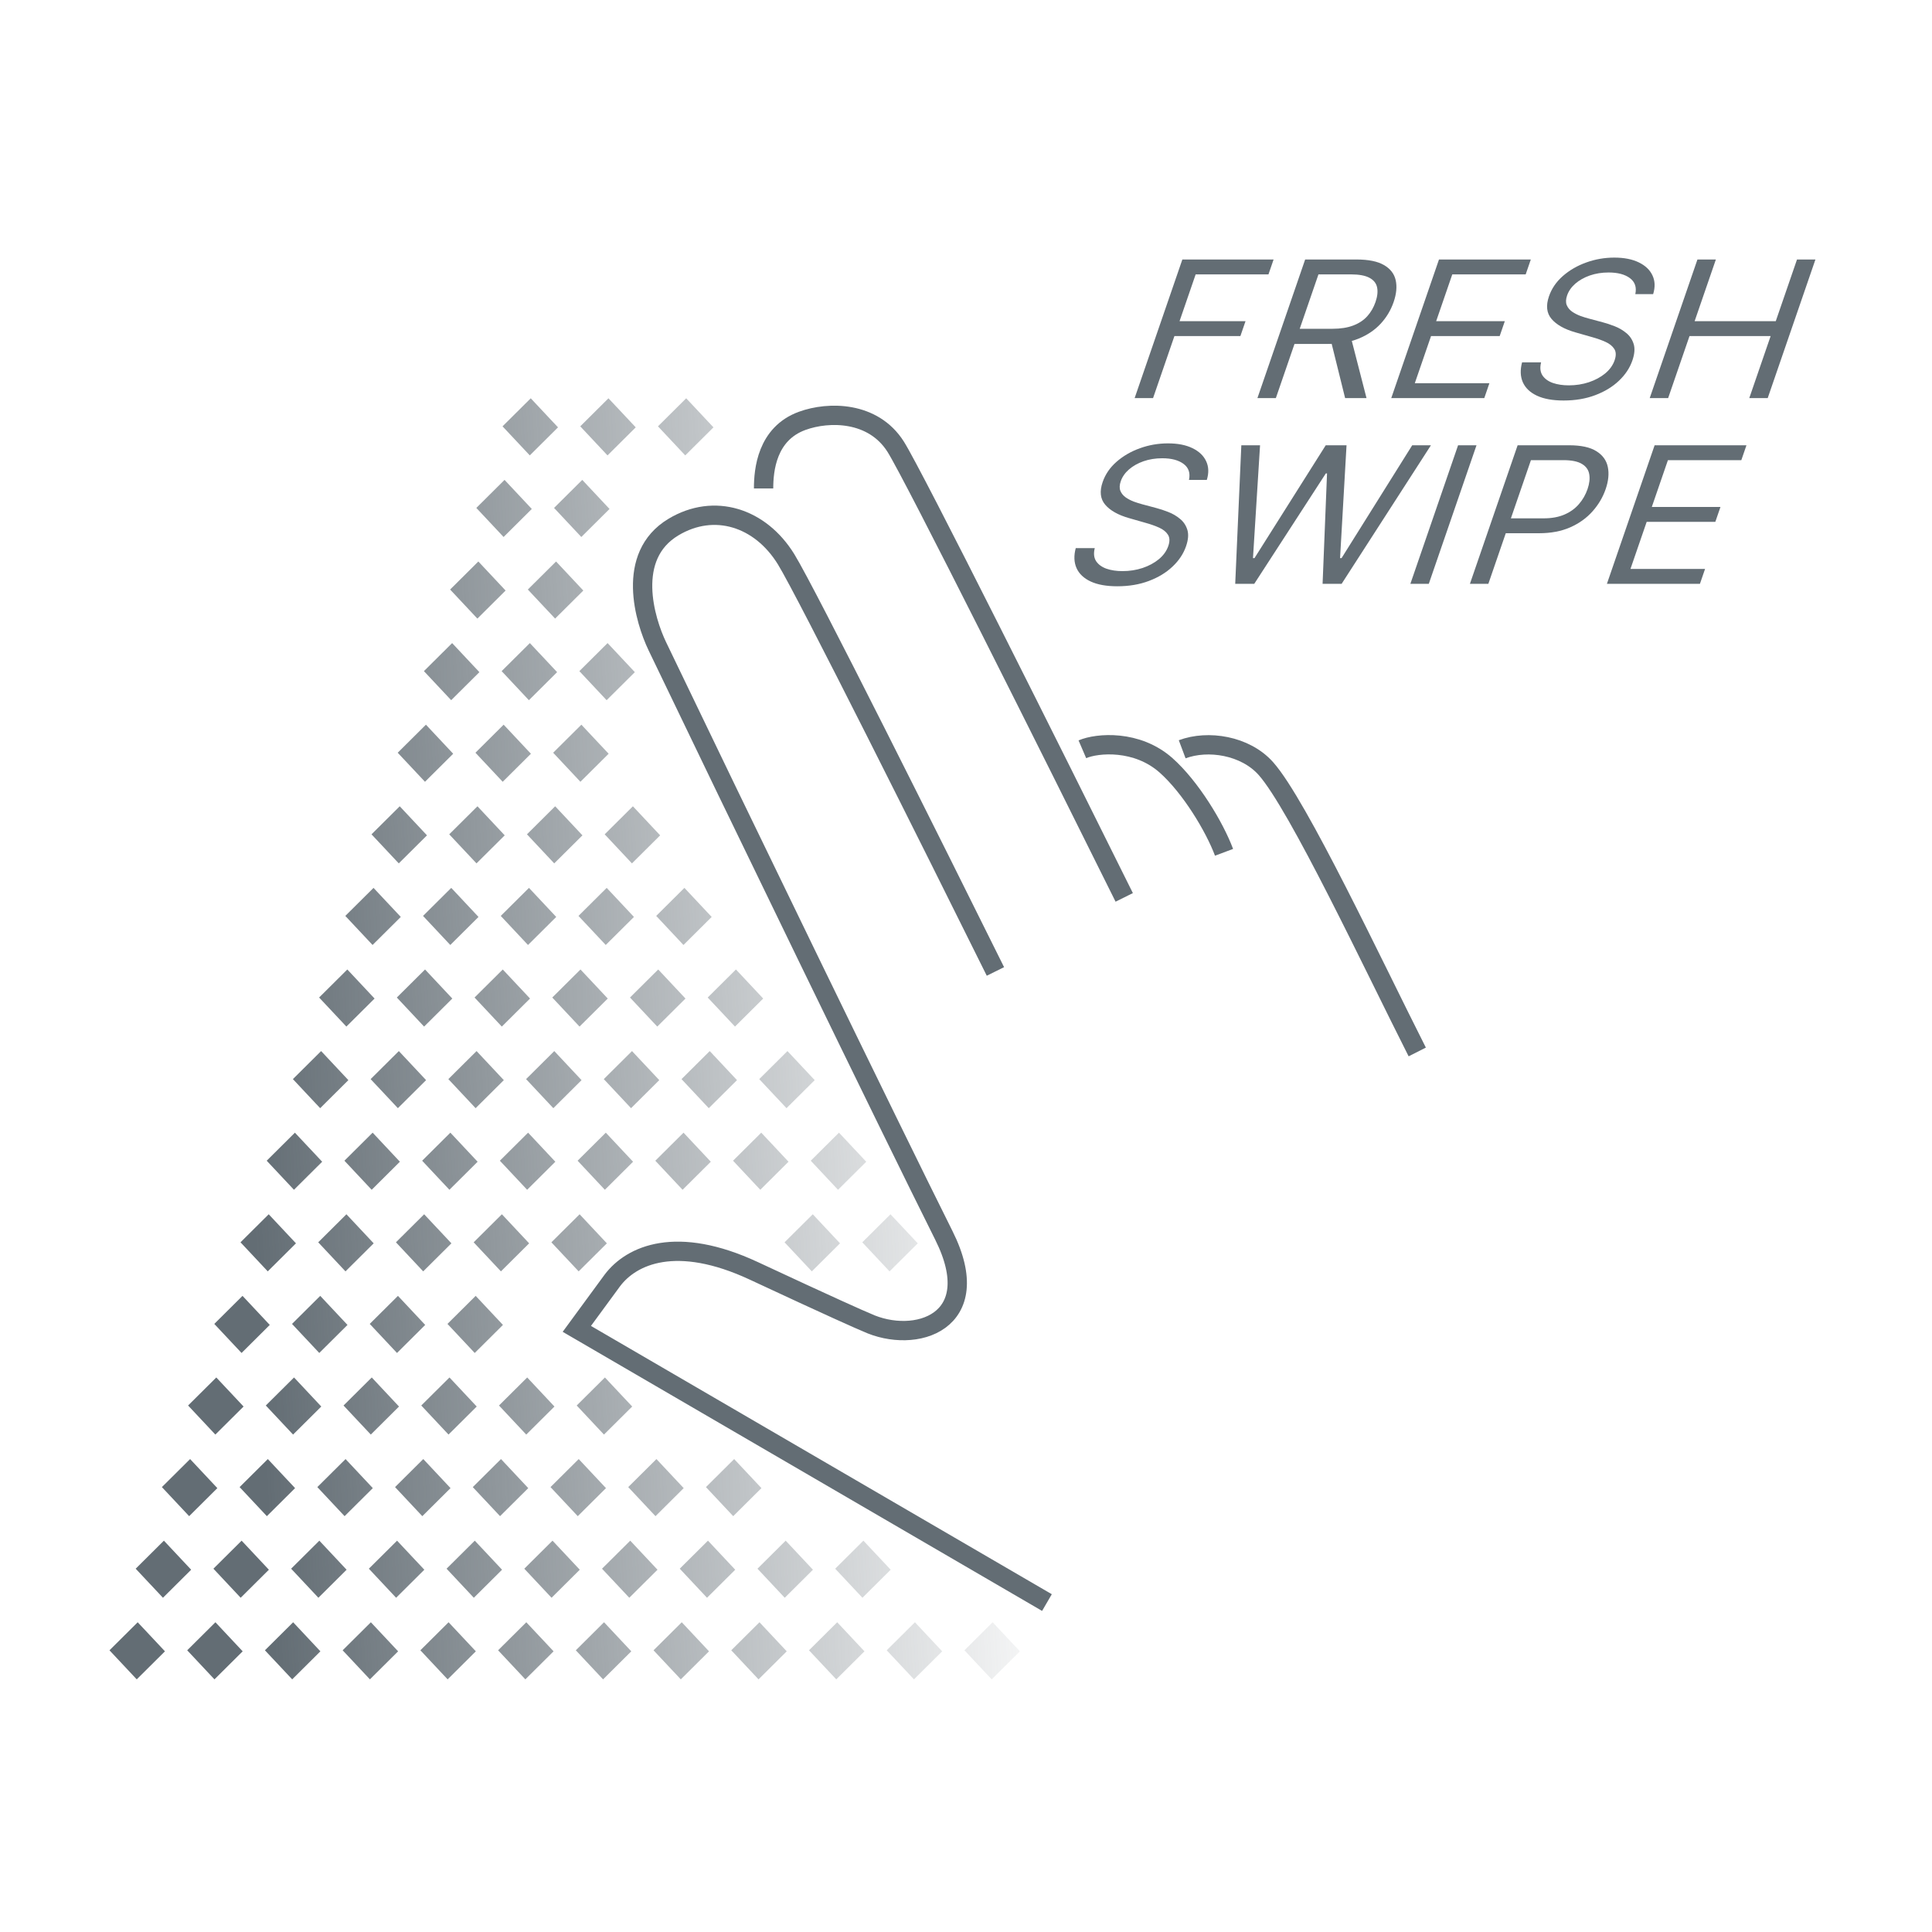
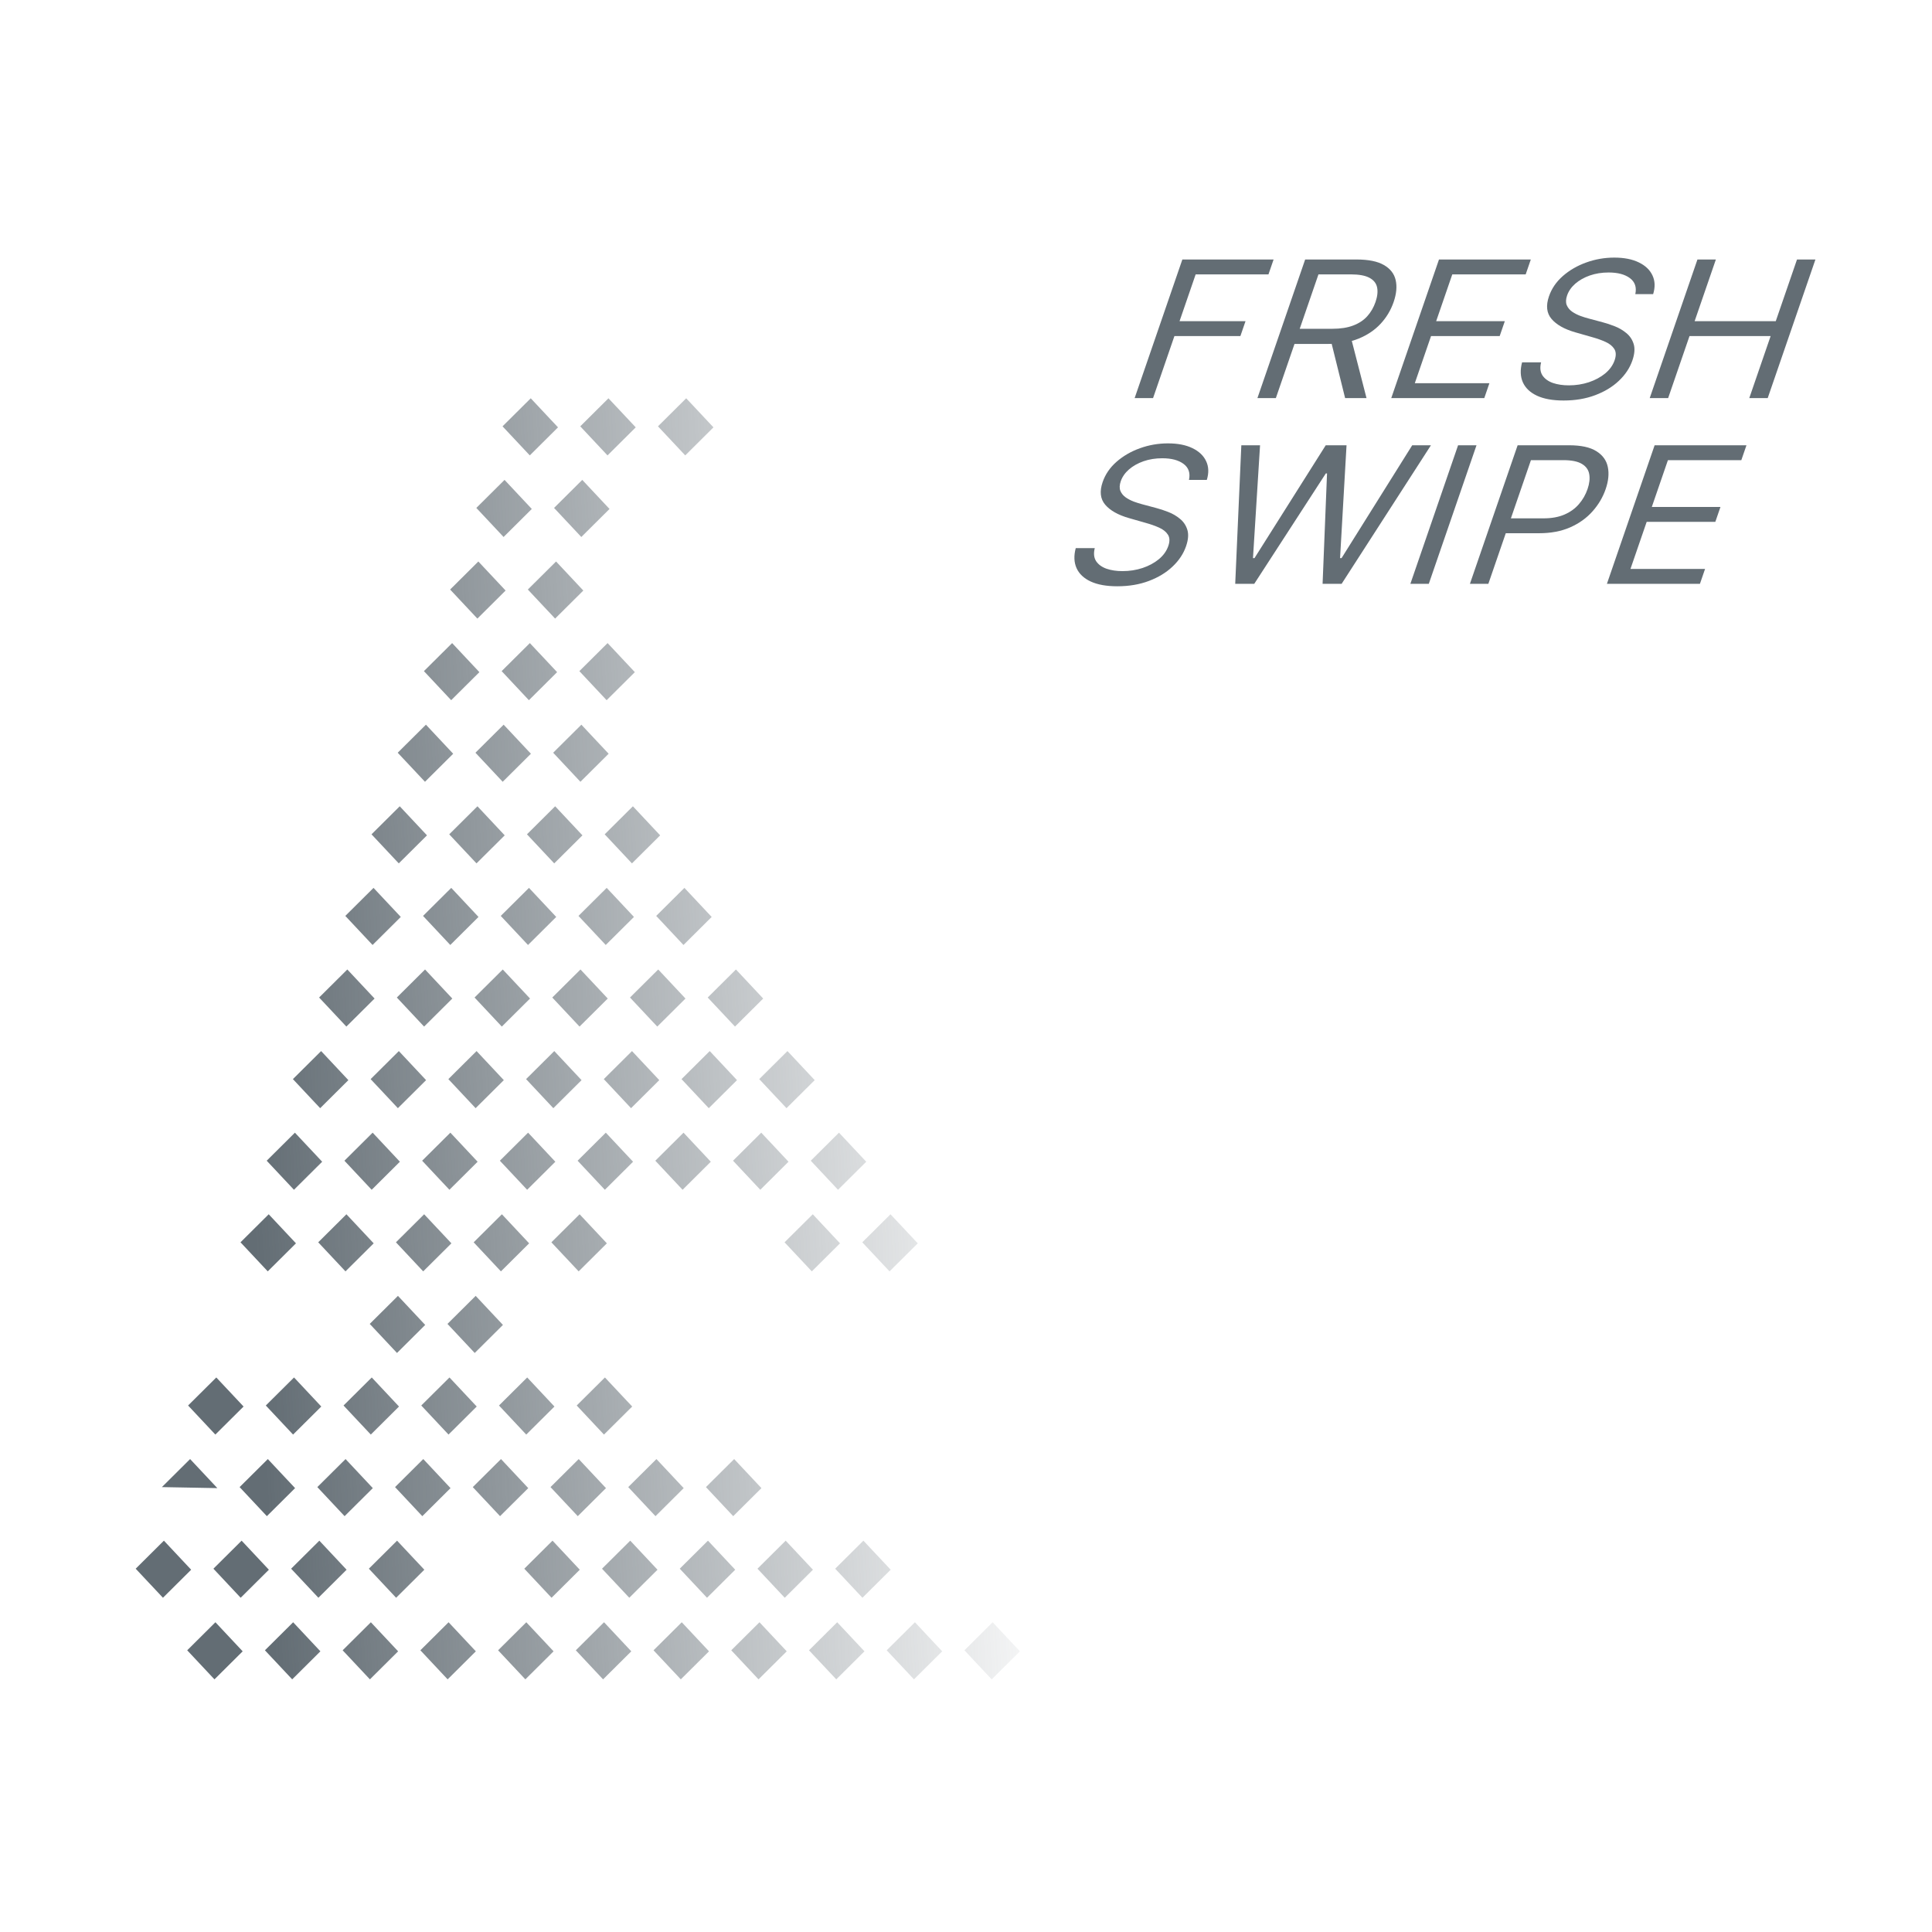
<svg xmlns="http://www.w3.org/2000/svg" width="300" height="300" viewBox="0 0 300 300" fill="none">
  <rect width="300" height="300" fill="white" />
-   <path d="M21.381 251.903L25.614 256.416L21.233 260.77L17 256.257L21.381 251.903Z" fill="url(#paint0_linear_1830_965)" />
  <path d="M33.45 251.903L37.683 256.416L33.302 260.77L29.069 256.257L33.45 251.903Z" fill="url(#paint1_linear_1830_965)" />
  <path d="M45.519 251.903L49.752 256.416L45.371 260.77L41.138 256.257L45.519 251.903Z" fill="url(#paint2_linear_1830_965)" />
  <path d="M57.588 251.903L61.821 256.416L57.44 260.77L53.206 256.257L57.588 251.903Z" fill="url(#paint3_linear_1830_965)" />
  <path d="M69.656 251.903L73.89 256.416L69.509 260.77L65.275 256.257L69.656 251.903Z" fill="url(#paint4_linear_1830_965)" />
  <path d="M81.725 251.903L85.959 256.416L81.577 260.77L77.344 256.257L81.725 251.903Z" fill="url(#paint5_linear_1830_965)" />
  <path d="M93.794 251.903L98.027 256.416L93.646 260.77L89.413 256.257L93.794 251.903Z" fill="url(#paint6_linear_1830_965)" />
  <path d="M105.863 251.903L110.096 256.416L105.715 260.77L101.482 256.257L105.863 251.903Z" fill="url(#paint7_linear_1830_965)" />
  <path d="M117.932 251.903L122.165 256.416L117.784 260.77L113.551 256.257L117.932 251.903Z" fill="url(#paint8_linear_1830_965)" />
  <path d="M130.001 251.903L134.234 256.416L129.853 260.77L125.62 256.257L130.001 251.903Z" fill="url(#paint9_linear_1830_965)" />
  <path d="M142.07 251.903L146.303 256.416L141.922 260.77L137.688 256.257L142.07 251.903Z" fill="url(#paint10_linear_1830_965)" />
  <path d="M154.138 251.903L158.372 256.416L153.991 260.77L149.757 256.257L154.138 251.903Z" fill="url(#paint11_linear_1830_965)" />
  <path d="M25.45 239.233L29.683 243.746L25.302 248.1L21.069 243.587L25.45 239.233Z" fill="url(#paint12_linear_1830_965)" />
  <path d="M37.519 239.233L41.752 243.746L37.371 248.1L33.138 243.587L37.519 239.233Z" fill="url(#paint13_linear_1830_965)" />
  <path d="M49.588 239.233L53.821 243.746L49.44 248.1L45.206 243.587L49.588 239.233Z" fill="url(#paint14_linear_1830_965)" />
  <path d="M61.657 239.233L65.89 243.746L61.509 248.1L57.275 243.587L61.657 239.233Z" fill="url(#paint15_linear_1830_965)" />
-   <path d="M73.725 239.233L77.959 243.746L73.577 248.1L69.344 243.587L73.725 239.233Z" fill="url(#paint16_linear_1830_965)" />
  <path d="M85.794 239.233L90.027 243.746L85.646 248.1L81.413 243.587L85.794 239.233Z" fill="url(#paint17_linear_1830_965)" />
  <path d="M97.863 239.233L102.096 243.746L97.715 248.1L93.482 243.587L97.863 239.233Z" fill="url(#paint18_linear_1830_965)" />
  <path d="M109.932 239.233L114.165 243.746L109.784 248.1L105.551 243.587L109.932 239.233Z" fill="url(#paint19_linear_1830_965)" />
  <path d="M122.001 239.233L126.234 243.746L121.853 248.1L117.62 243.587L122.001 239.233Z" fill="url(#paint20_linear_1830_965)" />
  <path d="M134.07 239.233L138.303 243.746L133.922 248.1L129.688 243.587L134.07 239.233Z" fill="url(#paint21_linear_1830_965)" />
-   <path d="M29.519 226.562L33.752 231.075L29.371 235.429L25.138 230.916L29.519 226.562Z" fill="url(#paint22_linear_1830_965)" />
+   <path d="M29.519 226.562L33.752 231.075L25.138 230.916L29.519 226.562Z" fill="url(#paint22_linear_1830_965)" />
  <path d="M41.588 226.562L45.821 231.075L41.44 235.429L37.206 230.916L41.588 226.562Z" fill="url(#paint23_linear_1830_965)" />
  <path d="M53.657 226.562L57.89 231.075L53.509 235.429L49.275 230.916L53.657 226.562Z" fill="url(#paint24_linear_1830_965)" />
  <path d="M65.725 226.562L69.959 231.075L65.577 235.429L61.344 230.916L65.725 226.562Z" fill="url(#paint25_linear_1830_965)" />
  <path d="M77.794 226.562L82.027 231.075L77.646 235.429L73.413 230.916L77.794 226.562Z" fill="url(#paint26_linear_1830_965)" />
  <path d="M89.863 226.562L94.096 231.075L89.715 235.429L85.482 230.916L89.863 226.562Z" fill="url(#paint27_linear_1830_965)" />
  <path d="M101.932 226.562L106.165 231.075L101.784 235.429L97.551 230.916L101.932 226.562Z" fill="url(#paint28_linear_1830_965)" />
  <path d="M114.001 226.562L118.234 231.075L113.853 235.429L109.62 230.916L114.001 226.562Z" fill="url(#paint29_linear_1830_965)" />
  <path d="M33.588 213.892L37.821 218.405L33.44 222.759L29.206 218.246L33.588 213.892Z" fill="url(#paint30_linear_1830_965)" />
  <path d="M45.657 213.892L49.89 218.405L45.509 222.759L41.275 218.246L45.657 213.892Z" fill="url(#paint31_linear_1830_965)" />
  <path d="M57.725 213.892L61.959 218.405L57.577 222.759L53.344 218.246L57.725 213.892Z" fill="url(#paint32_linear_1830_965)" />
  <path d="M69.794 213.892L74.027 218.405L69.646 222.759L65.413 218.246L69.794 213.892Z" fill="url(#paint33_linear_1830_965)" />
  <path d="M81.863 213.892L86.096 218.405L81.715 222.759L77.482 218.246L81.863 213.892Z" fill="url(#paint34_linear_1830_965)" />
  <path d="M93.932 213.892L98.165 218.405L93.784 222.759L89.551 218.246L93.932 213.892Z" fill="url(#paint35_linear_1830_965)" />
-   <path d="M37.657 201.221L41.89 205.734L37.509 210.089L33.275 205.576L37.657 201.221Z" fill="url(#paint36_linear_1830_965)" />
-   <path d="M49.725 201.221L53.959 205.734L49.577 210.089L45.344 205.576L49.725 201.221Z" fill="url(#paint37_linear_1830_965)" />
  <path d="M61.794 201.221L66.027 205.734L61.646 210.089L57.413 205.576L61.794 201.221Z" fill="url(#paint38_linear_1830_965)" />
  <path d="M73.863 201.221L78.096 205.734L73.715 210.089L69.482 205.576L73.863 201.221Z" fill="url(#paint39_linear_1830_965)" />
  <path d="M41.725 188.551L45.959 193.064L41.577 197.418L37.344 192.905L41.725 188.551Z" fill="url(#paint40_linear_1830_965)" />
  <path d="M53.794 188.551L58.027 193.064L53.646 197.418L49.413 192.905L53.794 188.551Z" fill="url(#paint41_linear_1830_965)" />
  <path d="M65.863 188.551L70.096 193.064L65.715 197.418L61.482 192.905L65.863 188.551Z" fill="url(#paint42_linear_1830_965)" />
  <path d="M77.932 188.551L82.165 193.064L77.784 197.418L73.551 192.905L77.932 188.551Z" fill="url(#paint43_linear_1830_965)" />
  <path d="M90.001 188.551L94.234 193.064L89.853 197.418L85.62 192.905L90.001 188.551Z" fill="url(#paint44_linear_1830_965)" />
  <path d="M126.207 188.551L130.44 193.064L126.059 197.418L121.826 192.905L126.207 188.551Z" fill="url(#paint45_linear_1830_965)" />
  <path d="M138.276 188.551L142.509 193.064L138.128 197.418L133.895 192.905L138.276 188.551Z" fill="url(#paint46_linear_1830_965)" />
  <path d="M45.794 175.88L50.027 180.393L45.646 184.748L41.413 180.235L45.794 175.88Z" fill="url(#paint47_linear_1830_965)" />
  <path d="M57.863 175.88L62.096 180.393L57.715 184.748L53.482 180.235L57.863 175.88Z" fill="url(#paint48_linear_1830_965)" />
  <path d="M69.932 175.88L74.165 180.393L69.784 184.748L65.551 180.235L69.932 175.88Z" fill="url(#paint49_linear_1830_965)" />
  <path d="M82.001 175.88L86.234 180.393L81.853 184.748L77.62 180.235L82.001 175.88Z" fill="url(#paint50_linear_1830_965)" />
  <path d="M94.07 175.88L98.303 180.393L93.922 184.748L89.689 180.235L94.07 175.88Z" fill="url(#paint51_linear_1830_965)" />
  <path d="M106.138 175.88L110.372 180.393L105.991 184.748L101.757 180.235L106.138 175.88Z" fill="url(#paint52_linear_1830_965)" />
  <path d="M118.207 175.88L122.44 180.393L118.059 184.748L113.826 180.235L118.207 175.88Z" fill="url(#paint53_linear_1830_965)" />
  <path d="M130.276 175.88L134.509 180.393L130.128 184.748L125.895 180.235L130.276 175.88Z" fill="url(#paint54_linear_1830_965)" />
  <path d="M49.863 163.21L54.096 167.723L49.715 172.077L45.482 167.564L49.863 163.21Z" fill="url(#paint55_linear_1830_965)" />
  <path d="M61.932 163.21L66.165 167.723L61.784 172.077L57.551 167.564L61.932 163.21Z" fill="url(#paint56_linear_1830_965)" />
  <path d="M74.001 163.21L78.234 167.723L73.853 172.077L69.62 167.564L74.001 163.21Z" fill="url(#paint57_linear_1830_965)" />
  <path d="M86.07 163.21L90.303 167.723L85.922 172.077L81.689 167.564L86.07 163.21Z" fill="url(#paint58_linear_1830_965)" />
  <path d="M98.138 163.21L102.372 167.723L97.99 172.077L93.757 167.564L98.138 163.21Z" fill="url(#paint59_linear_1830_965)" />
  <path d="M110.207 163.21L114.44 167.723L110.059 172.077L105.826 167.564L110.207 163.21Z" fill="url(#paint60_linear_1830_965)" />
  <path d="M122.276 163.21L126.509 167.723L122.128 172.077L117.895 167.564L122.276 163.21Z" fill="url(#paint61_linear_1830_965)" />
  <path d="M53.932 150.54L58.165 155.053L53.784 159.407L49.551 154.894L53.932 150.54Z" fill="url(#paint62_linear_1830_965)" />
  <path d="M66.001 150.54L70.234 155.053L65.853 159.407L61.62 154.894L66.001 150.54Z" fill="url(#paint63_linear_1830_965)" />
  <path d="M78.07 150.54L82.303 155.053L77.922 159.407L73.689 154.894L78.07 150.54Z" fill="url(#paint64_linear_1830_965)" />
  <path d="M90.138 150.54L94.372 155.053L89.99 159.407L85.757 154.894L90.138 150.54Z" fill="url(#paint65_linear_1830_965)" />
  <path d="M102.207 150.54L106.44 155.053L102.059 159.407L97.826 154.894L102.207 150.54Z" fill="url(#paint66_linear_1830_965)" />
  <path d="M114.276 150.54L118.509 155.053L114.128 159.407L109.895 154.894L114.276 150.54Z" fill="url(#paint67_linear_1830_965)" />
  <path d="M58.001 137.869L62.234 142.382L57.853 146.736L53.62 142.223L58.001 137.869Z" fill="url(#paint68_linear_1830_965)" />
  <path d="M70.07 137.869L74.303 142.382L69.922 146.736L65.689 142.223L70.07 137.869Z" fill="url(#paint69_linear_1830_965)" />
  <path d="M82.138 137.869L86.372 142.382L81.99 146.736L77.757 142.223L82.138 137.869Z" fill="url(#paint70_linear_1830_965)" />
  <path d="M94.207 137.869L98.441 142.382L94.059 146.736L89.826 142.223L94.207 137.869Z" fill="url(#paint71_linear_1830_965)" />
  <path d="M106.276 137.869L110.509 142.382L106.128 146.736L101.895 142.223L106.276 137.869Z" fill="url(#paint72_linear_1830_965)" />
  <path d="M62.07 125.199L66.303 129.712L61.922 134.066L57.688 129.553L62.07 125.199Z" fill="url(#paint73_linear_1830_965)" />
  <path d="M74.138 125.199L78.372 129.712L73.99 134.066L69.757 129.553L74.138 125.199Z" fill="url(#paint74_linear_1830_965)" />
  <path d="M86.207 125.199L90.441 129.712L86.059 134.066L81.826 129.553L86.207 125.199Z" fill="url(#paint75_linear_1830_965)" />
  <path d="M98.276 125.199L102.509 129.712L98.128 134.066L93.895 129.553L98.276 125.199Z" fill="url(#paint76_linear_1830_965)" />
  <path d="M66.138 112.528L70.372 117.041L65.99 121.395L61.757 116.883L66.138 112.528Z" fill="url(#paint77_linear_1830_965)" />
  <path d="M78.207 112.528L82.441 117.041L78.059 121.395L73.826 116.883L78.207 112.528Z" fill="url(#paint78_linear_1830_965)" />
  <path d="M90.276 112.528L94.509 117.041L90.128 121.395L85.895 116.883L90.276 112.528Z" fill="url(#paint79_linear_1830_965)" />
  <path d="M70.207 99.858L74.441 104.371L70.059 108.725L65.826 104.212L70.207 99.858Z" fill="url(#paint80_linear_1830_965)" />
  <path d="M82.276 99.858L86.509 104.371L82.128 108.725L77.895 104.212L82.276 99.858Z" fill="url(#paint81_linear_1830_965)" />
  <path d="M94.345 99.858L98.578 104.371L94.197 108.725L89.964 104.212L94.345 99.858Z" fill="url(#paint82_linear_1830_965)" />
  <path d="M74.276 87.187L78.509 91.7L74.128 96.055L69.895 91.542L74.276 87.187Z" fill="url(#paint83_linear_1830_965)" />
  <path d="M86.345 87.187L90.578 91.7L86.197 96.055L81.964 91.542L86.345 87.187Z" fill="url(#paint84_linear_1830_965)" />
  <path d="M78.345 74.517L82.578 79.03L78.197 83.384L73.964 78.871L78.345 74.517Z" fill="url(#paint85_linear_1830_965)" />
  <path d="M90.414 74.517L94.647 79.03L90.266 83.384L86.033 78.871L90.414 74.517Z" fill="url(#paint86_linear_1830_965)" />
  <path d="M82.414 61.847L86.647 66.359L82.266 70.714L78.033 66.201L82.414 61.847Z" fill="url(#paint87_linear_1830_965)" />
  <path d="M94.483 61.847L98.716 66.359L94.335 70.714L90.102 66.201L94.483 61.847Z" fill="url(#paint88_linear_1830_965)" />
  <path d="M106.552 61.847L110.785 66.359L106.404 70.714L102.17 66.201L106.552 61.847Z" fill="url(#paint89_linear_1830_965)" />
-   <path d="M162.569 248.846L89.569 206.346L95.069 198.847C98.069 194.847 105.069 191.746 117.069 197.346C129.069 202.946 133.736 205.013 134.569 205.346C142.069 208.846 153.319 205.347 146.569 191.847C138.169 175.047 113.902 125.013 102.069 100.346C100.15 96.347 97.069 86.347 104.569 81.847C110.899 78.048 118.069 80.347 122.069 86.847C125.269 92.046 145.069 131.68 154.569 150.846M118.569 75.847C118.569 73.013 119.069 67.347 124.569 65.347C128.694 63.847 135.569 63.846 139.069 69.347C141.869 73.746 163.902 117.847 174.569 139.347M168.069 116.347C170.402 115.347 176.569 114.847 181.069 118.847C184.874 122.229 188.569 128.347 190.069 132.347M183.569 116.347C187.569 114.847 193.369 115.747 196.569 119.347C201.569 124.972 213.236 149.847 220.069 163.347" stroke="#636D74" stroke-width="3" />
  <path d="M249.52 90.659L256.929 69.141H271.189L270.393 71.452H258.994L256.491 78.723H267.151L266.355 81.034H255.695L253.177 88.347H264.76L263.964 90.659H249.52Z" fill="#636D74" />
  <path d="M228.248 90.659L235.657 69.141H243.641C245.495 69.141 246.905 69.445 247.872 70.055C248.849 70.657 249.445 71.473 249.659 72.503C249.874 73.532 249.763 74.681 249.326 75.949C248.89 77.217 248.208 78.369 247.282 79.406C246.364 80.442 245.21 81.269 243.821 81.885C242.435 82.495 240.822 82.799 238.984 82.799H233.262L234.058 80.488H239.688C240.957 80.488 242.045 80.288 242.951 79.889C243.858 79.49 244.601 78.951 245.181 78.271C245.771 77.585 246.215 76.811 246.511 75.949C246.808 75.088 246.896 74.317 246.777 73.638C246.664 72.958 246.286 72.426 245.642 72.04C245 71.648 244.037 71.452 242.753 71.452H237.723L231.109 90.659H228.248Z" fill="#636D74" />
  <path d="M229.271 69.141L221.862 90.659H219.001L226.41 69.141H229.271Z" fill="#636D74" />
  <path d="M191.804 90.659L192.753 69.141H195.66L194.563 86.666H194.794L205.859 69.141H209.089L208.085 86.666H208.315L219.288 69.141H222.195L208.325 90.659H205.371L206.061 73.511H205.876L194.758 90.659H191.804Z" fill="#636D74" />
  <path d="M184.624 74.52C184.852 73.456 184.575 72.629 183.793 72.041C183.011 71.452 181.905 71.158 180.475 71.158C179.429 71.158 178.46 71.312 177.57 71.62C176.687 71.929 175.933 72.352 175.309 72.892C174.693 73.431 174.266 74.044 174.03 74.73C173.832 75.305 173.812 75.799 173.97 76.212C174.137 76.618 174.413 76.958 174.795 77.231C175.181 77.497 175.605 77.718 176.067 77.893C176.532 78.061 176.966 78.198 177.368 78.303L179.565 78.891C180.13 79.038 180.745 79.241 181.409 79.501C182.081 79.76 182.686 80.113 183.224 80.562C183.772 81.003 184.154 81.57 184.369 82.264C184.584 82.957 184.518 83.808 184.17 84.817C183.77 85.98 183.074 87.03 182.081 87.969C181.097 88.908 179.871 89.654 178.403 90.207C176.944 90.76 175.306 91.037 173.491 91.037C171.799 91.037 170.42 90.788 169.353 90.291C168.293 89.794 167.563 89.1 167.162 88.211C166.768 87.321 166.728 86.288 167.041 85.111H169.994C169.791 85.924 169.86 86.596 170.199 87.129C170.549 87.654 171.083 88.046 171.801 88.305C172.53 88.557 173.363 88.683 174.302 88.683C175.394 88.683 176.43 88.522 177.41 88.2C178.392 87.871 179.238 87.416 179.945 86.834C180.656 86.246 181.146 85.559 181.416 84.775C181.662 84.061 181.643 83.479 181.359 83.031C181.075 82.582 180.623 82.218 180.005 81.938C179.386 81.658 178.697 81.413 177.939 81.203L175.292 80.446C173.613 79.963 172.389 79.273 171.621 78.376C170.853 77.48 170.718 76.306 171.218 74.856C171.632 73.652 172.352 72.601 173.376 71.704C174.41 70.801 175.62 70.1 177.007 69.603C178.403 69.099 179.855 68.847 181.363 68.847C182.886 68.847 184.154 69.095 185.167 69.593C186.182 70.083 186.889 70.755 187.287 71.61C187.693 72.464 187.728 73.434 187.393 74.52H184.624Z" fill="#636D74" />
  <path d="M256.169 61.812L263.578 40.294H266.44L263.14 49.876H275.738L279.038 40.294H281.899L274.49 61.812H271.629L274.942 52.188H262.344L259.03 61.812H256.169Z" fill="#636D74" />
  <path d="M253.93 45.674C254.158 44.609 253.881 43.782 253.099 43.194C252.317 42.606 251.211 42.312 249.781 42.312C248.735 42.312 247.766 42.466 246.876 42.774C245.993 43.082 245.239 43.506 244.615 44.045C243.999 44.584 243.572 45.197 243.336 45.884C243.138 46.458 243.118 46.952 243.276 47.365C243.444 47.772 243.719 48.111 244.102 48.385C244.487 48.651 244.911 48.871 245.374 49.046C245.839 49.215 246.272 49.351 246.675 49.456L248.872 50.045C249.436 50.192 250.051 50.395 250.715 50.654C251.388 50.913 251.993 51.267 252.53 51.715C253.078 52.156 253.46 52.724 253.675 53.417C253.89 54.111 253.824 54.962 253.476 55.97C253.076 57.133 252.38 58.184 251.387 59.123C250.403 60.061 249.177 60.807 247.709 61.36C246.25 61.914 244.613 62.191 242.797 62.191C241.105 62.191 239.726 61.942 238.659 61.444C237.599 60.947 236.869 60.254 236.468 59.364C236.074 58.474 236.034 57.441 236.347 56.265H239.3C239.097 57.077 239.166 57.75 239.505 58.282C239.855 58.807 240.389 59.2 241.108 59.459C241.836 59.711 242.669 59.837 243.608 59.837C244.7 59.837 245.736 59.676 246.716 59.354C247.699 59.024 248.544 58.569 249.252 57.988C249.962 57.399 250.452 56.713 250.722 55.928C250.968 55.214 250.949 54.633 250.665 54.184C250.381 53.736 249.93 53.372 249.311 53.092C248.692 52.811 248.003 52.566 247.245 52.356L244.598 51.6C242.919 51.116 241.695 50.426 240.927 49.53C240.159 48.633 240.024 47.46 240.524 46.01C240.939 44.805 241.658 43.754 242.682 42.858C243.716 41.954 244.926 41.254 246.313 40.757C247.709 40.252 249.161 40 250.669 40C252.192 40 253.46 40.249 254.473 40.746C255.489 41.236 256.195 41.909 256.593 42.763C256.999 43.618 257.034 44.588 256.699 45.674H253.93Z" fill="#636D74" />
  <path d="M216.035 61.812L223.445 40.294H237.704L236.908 42.606H225.51L223.006 49.876H233.666L232.87 52.188H222.21L219.692 59.501H231.275L230.48 61.812H216.035Z" fill="#636D74" />
  <path d="M195.254 61.812L202.664 40.294H210.647C212.493 40.294 213.909 40.581 214.896 41.156C215.885 41.723 216.493 42.504 216.72 43.499C216.946 44.493 216.841 45.624 216.405 46.892C215.968 48.16 215.297 49.284 214.39 50.265C213.483 51.246 212.345 52.016 210.975 52.577C209.608 53.13 208.009 53.407 206.178 53.407H199.718L200.528 51.053H206.896C208.158 51.053 209.231 50.885 210.116 50.549C211.008 50.212 211.734 49.736 212.292 49.12C212.861 48.496 213.293 47.754 213.59 46.892C213.886 46.031 213.969 45.278 213.837 44.633C213.705 43.989 213.311 43.492 212.655 43.141C212.001 42.784 211.036 42.606 209.759 42.606H204.729L198.115 61.812H195.254ZM209.704 52.146L212.19 61.812H208.868L206.474 52.146H209.704Z" fill="#636D74" />
  <path d="M176.187 61.812L183.596 40.294H197.763L196.967 42.606H185.661L183.158 49.876H193.402L192.606 52.188H182.362L179.048 61.812H176.187Z" fill="#636D74" />
  <defs>
    <linearGradient id="paint0_linear_1830_965" x1="39.569" y1="192.847" x2="164.5" y2="186.847" gradientUnits="userSpaceOnUse">
      <stop stop-color="#636D74" />
      <stop offset="1" stop-color="#636D74" stop-opacity="0" />
    </linearGradient>
    <linearGradient id="paint1_linear_1830_965" x1="39.569" y1="192.847" x2="164.5" y2="186.847" gradientUnits="userSpaceOnUse">
      <stop stop-color="#636D74" />
      <stop offset="1" stop-color="#636D74" stop-opacity="0" />
    </linearGradient>
    <linearGradient id="paint2_linear_1830_965" x1="39.569" y1="192.847" x2="164.5" y2="186.847" gradientUnits="userSpaceOnUse">
      <stop stop-color="#636D74" />
      <stop offset="1" stop-color="#636D74" stop-opacity="0" />
    </linearGradient>
    <linearGradient id="paint3_linear_1830_965" x1="39.569" y1="192.847" x2="164.5" y2="186.847" gradientUnits="userSpaceOnUse">
      <stop stop-color="#636D74" />
      <stop offset="1" stop-color="#636D74" stop-opacity="0" />
    </linearGradient>
    <linearGradient id="paint4_linear_1830_965" x1="39.569" y1="192.847" x2="164.5" y2="186.847" gradientUnits="userSpaceOnUse">
      <stop stop-color="#636D74" />
      <stop offset="1" stop-color="#636D74" stop-opacity="0" />
    </linearGradient>
    <linearGradient id="paint5_linear_1830_965" x1="39.569" y1="192.847" x2="164.5" y2="186.847" gradientUnits="userSpaceOnUse">
      <stop stop-color="#636D74" />
      <stop offset="1" stop-color="#636D74" stop-opacity="0" />
    </linearGradient>
    <linearGradient id="paint6_linear_1830_965" x1="39.569" y1="192.847" x2="164.5" y2="186.847" gradientUnits="userSpaceOnUse">
      <stop stop-color="#636D74" />
      <stop offset="1" stop-color="#636D74" stop-opacity="0" />
    </linearGradient>
    <linearGradient id="paint7_linear_1830_965" x1="39.569" y1="192.847" x2="164.5" y2="186.847" gradientUnits="userSpaceOnUse">
      <stop stop-color="#636D74" />
      <stop offset="1" stop-color="#636D74" stop-opacity="0" />
    </linearGradient>
    <linearGradient id="paint8_linear_1830_965" x1="39.569" y1="192.847" x2="164.5" y2="186.847" gradientUnits="userSpaceOnUse">
      <stop stop-color="#636D74" />
      <stop offset="1" stop-color="#636D74" stop-opacity="0" />
    </linearGradient>
    <linearGradient id="paint9_linear_1830_965" x1="39.569" y1="192.847" x2="164.5" y2="186.847" gradientUnits="userSpaceOnUse">
      <stop stop-color="#636D74" />
      <stop offset="1" stop-color="#636D74" stop-opacity="0" />
    </linearGradient>
    <linearGradient id="paint10_linear_1830_965" x1="39.569" y1="192.847" x2="164.5" y2="186.847" gradientUnits="userSpaceOnUse">
      <stop stop-color="#636D74" />
      <stop offset="1" stop-color="#636D74" stop-opacity="0" />
    </linearGradient>
    <linearGradient id="paint11_linear_1830_965" x1="39.569" y1="192.847" x2="164.5" y2="186.847" gradientUnits="userSpaceOnUse">
      <stop stop-color="#636D74" />
      <stop offset="1" stop-color="#636D74" stop-opacity="0" />
    </linearGradient>
    <linearGradient id="paint12_linear_1830_965" x1="39.569" y1="192.847" x2="164.5" y2="186.847" gradientUnits="userSpaceOnUse">
      <stop stop-color="#636D74" />
      <stop offset="1" stop-color="#636D74" stop-opacity="0" />
    </linearGradient>
    <linearGradient id="paint13_linear_1830_965" x1="39.569" y1="192.847" x2="164.5" y2="186.847" gradientUnits="userSpaceOnUse">
      <stop stop-color="#636D74" />
      <stop offset="1" stop-color="#636D74" stop-opacity="0" />
    </linearGradient>
    <linearGradient id="paint14_linear_1830_965" x1="39.569" y1="192.847" x2="164.5" y2="186.847" gradientUnits="userSpaceOnUse">
      <stop stop-color="#636D74" />
      <stop offset="1" stop-color="#636D74" stop-opacity="0" />
    </linearGradient>
    <linearGradient id="paint15_linear_1830_965" x1="39.569" y1="192.847" x2="164.5" y2="186.847" gradientUnits="userSpaceOnUse">
      <stop stop-color="#636D74" />
      <stop offset="1" stop-color="#636D74" stop-opacity="0" />
    </linearGradient>
    <linearGradient id="paint16_linear_1830_965" x1="39.569" y1="192.847" x2="164.5" y2="186.847" gradientUnits="userSpaceOnUse">
      <stop stop-color="#636D74" />
      <stop offset="1" stop-color="#636D74" stop-opacity="0" />
    </linearGradient>
    <linearGradient id="paint17_linear_1830_965" x1="39.569" y1="192.847" x2="164.5" y2="186.847" gradientUnits="userSpaceOnUse">
      <stop stop-color="#636D74" />
      <stop offset="1" stop-color="#636D74" stop-opacity="0" />
    </linearGradient>
    <linearGradient id="paint18_linear_1830_965" x1="39.569" y1="192.847" x2="164.5" y2="186.847" gradientUnits="userSpaceOnUse">
      <stop stop-color="#636D74" />
      <stop offset="1" stop-color="#636D74" stop-opacity="0" />
    </linearGradient>
    <linearGradient id="paint19_linear_1830_965" x1="39.569" y1="192.847" x2="164.5" y2="186.847" gradientUnits="userSpaceOnUse">
      <stop stop-color="#636D74" />
      <stop offset="1" stop-color="#636D74" stop-opacity="0" />
    </linearGradient>
    <linearGradient id="paint20_linear_1830_965" x1="39.569" y1="192.847" x2="164.5" y2="186.847" gradientUnits="userSpaceOnUse">
      <stop stop-color="#636D74" />
      <stop offset="1" stop-color="#636D74" stop-opacity="0" />
    </linearGradient>
    <linearGradient id="paint21_linear_1830_965" x1="39.569" y1="192.847" x2="164.5" y2="186.847" gradientUnits="userSpaceOnUse">
      <stop stop-color="#636D74" />
      <stop offset="1" stop-color="#636D74" stop-opacity="0" />
    </linearGradient>
    <linearGradient id="paint22_linear_1830_965" x1="39.569" y1="192.847" x2="164.5" y2="186.847" gradientUnits="userSpaceOnUse">
      <stop stop-color="#636D74" />
      <stop offset="1" stop-color="#636D74" stop-opacity="0" />
    </linearGradient>
    <linearGradient id="paint23_linear_1830_965" x1="39.569" y1="192.847" x2="164.5" y2="186.847" gradientUnits="userSpaceOnUse">
      <stop stop-color="#636D74" />
      <stop offset="1" stop-color="#636D74" stop-opacity="0" />
    </linearGradient>
    <linearGradient id="paint24_linear_1830_965" x1="39.569" y1="192.847" x2="164.5" y2="186.847" gradientUnits="userSpaceOnUse">
      <stop stop-color="#636D74" />
      <stop offset="1" stop-color="#636D74" stop-opacity="0" />
    </linearGradient>
    <linearGradient id="paint25_linear_1830_965" x1="39.569" y1="192.847" x2="164.5" y2="186.847" gradientUnits="userSpaceOnUse">
      <stop stop-color="#636D74" />
      <stop offset="1" stop-color="#636D74" stop-opacity="0" />
    </linearGradient>
    <linearGradient id="paint26_linear_1830_965" x1="39.569" y1="192.847" x2="164.5" y2="186.847" gradientUnits="userSpaceOnUse">
      <stop stop-color="#636D74" />
      <stop offset="1" stop-color="#636D74" stop-opacity="0" />
    </linearGradient>
    <linearGradient id="paint27_linear_1830_965" x1="39.569" y1="192.847" x2="164.5" y2="186.847" gradientUnits="userSpaceOnUse">
      <stop stop-color="#636D74" />
      <stop offset="1" stop-color="#636D74" stop-opacity="0" />
    </linearGradient>
    <linearGradient id="paint28_linear_1830_965" x1="39.569" y1="192.847" x2="164.5" y2="186.847" gradientUnits="userSpaceOnUse">
      <stop stop-color="#636D74" />
      <stop offset="1" stop-color="#636D74" stop-opacity="0" />
    </linearGradient>
    <linearGradient id="paint29_linear_1830_965" x1="39.569" y1="192.847" x2="164.5" y2="186.847" gradientUnits="userSpaceOnUse">
      <stop stop-color="#636D74" />
      <stop offset="1" stop-color="#636D74" stop-opacity="0" />
    </linearGradient>
    <linearGradient id="paint30_linear_1830_965" x1="39.569" y1="192.847" x2="164.5" y2="186.847" gradientUnits="userSpaceOnUse">
      <stop stop-color="#636D74" />
      <stop offset="1" stop-color="#636D74" stop-opacity="0" />
    </linearGradient>
    <linearGradient id="paint31_linear_1830_965" x1="39.569" y1="192.847" x2="164.5" y2="186.847" gradientUnits="userSpaceOnUse">
      <stop stop-color="#636D74" />
      <stop offset="1" stop-color="#636D74" stop-opacity="0" />
    </linearGradient>
    <linearGradient id="paint32_linear_1830_965" x1="39.569" y1="192.847" x2="164.5" y2="186.847" gradientUnits="userSpaceOnUse">
      <stop stop-color="#636D74" />
      <stop offset="1" stop-color="#636D74" stop-opacity="0" />
    </linearGradient>
    <linearGradient id="paint33_linear_1830_965" x1="39.569" y1="192.847" x2="164.5" y2="186.847" gradientUnits="userSpaceOnUse">
      <stop stop-color="#636D74" />
      <stop offset="1" stop-color="#636D74" stop-opacity="0" />
    </linearGradient>
    <linearGradient id="paint34_linear_1830_965" x1="39.569" y1="192.847" x2="164.5" y2="186.847" gradientUnits="userSpaceOnUse">
      <stop stop-color="#636D74" />
      <stop offset="1" stop-color="#636D74" stop-opacity="0" />
    </linearGradient>
    <linearGradient id="paint35_linear_1830_965" x1="39.569" y1="192.847" x2="164.5" y2="186.847" gradientUnits="userSpaceOnUse">
      <stop stop-color="#636D74" />
      <stop offset="1" stop-color="#636D74" stop-opacity="0" />
    </linearGradient>
    <linearGradient id="paint36_linear_1830_965" x1="39.569" y1="192.847" x2="164.5" y2="186.847" gradientUnits="userSpaceOnUse">
      <stop stop-color="#636D74" />
      <stop offset="1" stop-color="#636D74" stop-opacity="0" />
    </linearGradient>
    <linearGradient id="paint37_linear_1830_965" x1="39.569" y1="192.847" x2="164.5" y2="186.847" gradientUnits="userSpaceOnUse">
      <stop stop-color="#636D74" />
      <stop offset="1" stop-color="#636D74" stop-opacity="0" />
    </linearGradient>
    <linearGradient id="paint38_linear_1830_965" x1="39.569" y1="192.847" x2="164.5" y2="186.847" gradientUnits="userSpaceOnUse">
      <stop stop-color="#636D74" />
      <stop offset="1" stop-color="#636D74" stop-opacity="0" />
    </linearGradient>
    <linearGradient id="paint39_linear_1830_965" x1="39.569" y1="192.847" x2="164.5" y2="186.847" gradientUnits="userSpaceOnUse">
      <stop stop-color="#636D74" />
      <stop offset="1" stop-color="#636D74" stop-opacity="0" />
    </linearGradient>
    <linearGradient id="paint40_linear_1830_965" x1="39.569" y1="192.847" x2="164.5" y2="186.847" gradientUnits="userSpaceOnUse">
      <stop stop-color="#636D74" />
      <stop offset="1" stop-color="#636D74" stop-opacity="0" />
    </linearGradient>
    <linearGradient id="paint41_linear_1830_965" x1="39.569" y1="192.847" x2="164.5" y2="186.847" gradientUnits="userSpaceOnUse">
      <stop stop-color="#636D74" />
      <stop offset="1" stop-color="#636D74" stop-opacity="0" />
    </linearGradient>
    <linearGradient id="paint42_linear_1830_965" x1="39.569" y1="192.847" x2="164.5" y2="186.847" gradientUnits="userSpaceOnUse">
      <stop stop-color="#636D74" />
      <stop offset="1" stop-color="#636D74" stop-opacity="0" />
    </linearGradient>
    <linearGradient id="paint43_linear_1830_965" x1="39.569" y1="192.847" x2="164.5" y2="186.847" gradientUnits="userSpaceOnUse">
      <stop stop-color="#636D74" />
      <stop offset="1" stop-color="#636D74" stop-opacity="0" />
    </linearGradient>
    <linearGradient id="paint44_linear_1830_965" x1="39.569" y1="192.847" x2="164.5" y2="186.847" gradientUnits="userSpaceOnUse">
      <stop stop-color="#636D74" />
      <stop offset="1" stop-color="#636D74" stop-opacity="0" />
    </linearGradient>
    <linearGradient id="paint45_linear_1830_965" x1="39.569" y1="192.847" x2="164.5" y2="186.847" gradientUnits="userSpaceOnUse">
      <stop stop-color="#636D74" />
      <stop offset="1" stop-color="#636D74" stop-opacity="0" />
    </linearGradient>
    <linearGradient id="paint46_linear_1830_965" x1="39.569" y1="192.847" x2="164.5" y2="186.847" gradientUnits="userSpaceOnUse">
      <stop stop-color="#636D74" />
      <stop offset="1" stop-color="#636D74" stop-opacity="0" />
    </linearGradient>
    <linearGradient id="paint47_linear_1830_965" x1="39.569" y1="192.847" x2="164.5" y2="186.847" gradientUnits="userSpaceOnUse">
      <stop stop-color="#636D74" />
      <stop offset="1" stop-color="#636D74" stop-opacity="0" />
    </linearGradient>
    <linearGradient id="paint48_linear_1830_965" x1="39.569" y1="192.847" x2="164.5" y2="186.847" gradientUnits="userSpaceOnUse">
      <stop stop-color="#636D74" />
      <stop offset="1" stop-color="#636D74" stop-opacity="0" />
    </linearGradient>
    <linearGradient id="paint49_linear_1830_965" x1="39.569" y1="192.847" x2="164.5" y2="186.847" gradientUnits="userSpaceOnUse">
      <stop stop-color="#636D74" />
      <stop offset="1" stop-color="#636D74" stop-opacity="0" />
    </linearGradient>
    <linearGradient id="paint50_linear_1830_965" x1="39.569" y1="192.847" x2="164.5" y2="186.847" gradientUnits="userSpaceOnUse">
      <stop stop-color="#636D74" />
      <stop offset="1" stop-color="#636D74" stop-opacity="0" />
    </linearGradient>
    <linearGradient id="paint51_linear_1830_965" x1="39.569" y1="192.847" x2="164.5" y2="186.847" gradientUnits="userSpaceOnUse">
      <stop stop-color="#636D74" />
      <stop offset="1" stop-color="#636D74" stop-opacity="0" />
    </linearGradient>
    <linearGradient id="paint52_linear_1830_965" x1="39.569" y1="192.847" x2="164.5" y2="186.847" gradientUnits="userSpaceOnUse">
      <stop stop-color="#636D74" />
      <stop offset="1" stop-color="#636D74" stop-opacity="0" />
    </linearGradient>
    <linearGradient id="paint53_linear_1830_965" x1="39.569" y1="192.847" x2="164.5" y2="186.847" gradientUnits="userSpaceOnUse">
      <stop stop-color="#636D74" />
      <stop offset="1" stop-color="#636D74" stop-opacity="0" />
    </linearGradient>
    <linearGradient id="paint54_linear_1830_965" x1="39.569" y1="192.847" x2="164.5" y2="186.847" gradientUnits="userSpaceOnUse">
      <stop stop-color="#636D74" />
      <stop offset="1" stop-color="#636D74" stop-opacity="0" />
    </linearGradient>
    <linearGradient id="paint55_linear_1830_965" x1="39.569" y1="192.847" x2="164.5" y2="186.847" gradientUnits="userSpaceOnUse">
      <stop stop-color="#636D74" />
      <stop offset="1" stop-color="#636D74" stop-opacity="0" />
    </linearGradient>
    <linearGradient id="paint56_linear_1830_965" x1="39.569" y1="192.847" x2="164.5" y2="186.847" gradientUnits="userSpaceOnUse">
      <stop stop-color="#636D74" />
      <stop offset="1" stop-color="#636D74" stop-opacity="0" />
    </linearGradient>
    <linearGradient id="paint57_linear_1830_965" x1="39.569" y1="192.847" x2="164.5" y2="186.847" gradientUnits="userSpaceOnUse">
      <stop stop-color="#636D74" />
      <stop offset="1" stop-color="#636D74" stop-opacity="0" />
    </linearGradient>
    <linearGradient id="paint58_linear_1830_965" x1="39.569" y1="192.847" x2="164.5" y2="186.847" gradientUnits="userSpaceOnUse">
      <stop stop-color="#636D74" />
      <stop offset="1" stop-color="#636D74" stop-opacity="0" />
    </linearGradient>
    <linearGradient id="paint59_linear_1830_965" x1="39.569" y1="192.847" x2="164.5" y2="186.847" gradientUnits="userSpaceOnUse">
      <stop stop-color="#636D74" />
      <stop offset="1" stop-color="#636D74" stop-opacity="0" />
    </linearGradient>
    <linearGradient id="paint60_linear_1830_965" x1="39.569" y1="192.847" x2="164.5" y2="186.847" gradientUnits="userSpaceOnUse">
      <stop stop-color="#636D74" />
      <stop offset="1" stop-color="#636D74" stop-opacity="0" />
    </linearGradient>
    <linearGradient id="paint61_linear_1830_965" x1="39.569" y1="192.847" x2="164.5" y2="186.847" gradientUnits="userSpaceOnUse">
      <stop stop-color="#636D74" />
      <stop offset="1" stop-color="#636D74" stop-opacity="0" />
    </linearGradient>
    <linearGradient id="paint62_linear_1830_965" x1="39.569" y1="192.847" x2="164.5" y2="186.847" gradientUnits="userSpaceOnUse">
      <stop stop-color="#636D74" />
      <stop offset="1" stop-color="#636D74" stop-opacity="0" />
    </linearGradient>
    <linearGradient id="paint63_linear_1830_965" x1="39.569" y1="192.847" x2="164.5" y2="186.847" gradientUnits="userSpaceOnUse">
      <stop stop-color="#636D74" />
      <stop offset="1" stop-color="#636D74" stop-opacity="0" />
    </linearGradient>
    <linearGradient id="paint64_linear_1830_965" x1="39.569" y1="192.847" x2="164.5" y2="186.847" gradientUnits="userSpaceOnUse">
      <stop stop-color="#636D74" />
      <stop offset="1" stop-color="#636D74" stop-opacity="0" />
    </linearGradient>
    <linearGradient id="paint65_linear_1830_965" x1="39.569" y1="192.847" x2="164.5" y2="186.847" gradientUnits="userSpaceOnUse">
      <stop stop-color="#636D74" />
      <stop offset="1" stop-color="#636D74" stop-opacity="0" />
    </linearGradient>
    <linearGradient id="paint66_linear_1830_965" x1="39.569" y1="192.847" x2="164.5" y2="186.847" gradientUnits="userSpaceOnUse">
      <stop stop-color="#636D74" />
      <stop offset="1" stop-color="#636D74" stop-opacity="0" />
    </linearGradient>
    <linearGradient id="paint67_linear_1830_965" x1="39.569" y1="192.847" x2="164.5" y2="186.847" gradientUnits="userSpaceOnUse">
      <stop stop-color="#636D74" />
      <stop offset="1" stop-color="#636D74" stop-opacity="0" />
    </linearGradient>
    <linearGradient id="paint68_linear_1830_965" x1="39.569" y1="192.847" x2="164.5" y2="186.847" gradientUnits="userSpaceOnUse">
      <stop stop-color="#636D74" />
      <stop offset="1" stop-color="#636D74" stop-opacity="0" />
    </linearGradient>
    <linearGradient id="paint69_linear_1830_965" x1="39.569" y1="192.847" x2="164.5" y2="186.847" gradientUnits="userSpaceOnUse">
      <stop stop-color="#636D74" />
      <stop offset="1" stop-color="#636D74" stop-opacity="0" />
    </linearGradient>
    <linearGradient id="paint70_linear_1830_965" x1="39.569" y1="192.847" x2="164.5" y2="186.847" gradientUnits="userSpaceOnUse">
      <stop stop-color="#636D74" />
      <stop offset="1" stop-color="#636D74" stop-opacity="0" />
    </linearGradient>
    <linearGradient id="paint71_linear_1830_965" x1="39.569" y1="192.847" x2="164.5" y2="186.847" gradientUnits="userSpaceOnUse">
      <stop stop-color="#636D74" />
      <stop offset="1" stop-color="#636D74" stop-opacity="0" />
    </linearGradient>
    <linearGradient id="paint72_linear_1830_965" x1="39.569" y1="192.847" x2="164.5" y2="186.847" gradientUnits="userSpaceOnUse">
      <stop stop-color="#636D74" />
      <stop offset="1" stop-color="#636D74" stop-opacity="0" />
    </linearGradient>
    <linearGradient id="paint73_linear_1830_965" x1="39.569" y1="192.847" x2="164.5" y2="186.847" gradientUnits="userSpaceOnUse">
      <stop stop-color="#636D74" />
      <stop offset="1" stop-color="#636D74" stop-opacity="0" />
    </linearGradient>
    <linearGradient id="paint74_linear_1830_965" x1="39.569" y1="192.847" x2="164.5" y2="186.847" gradientUnits="userSpaceOnUse">
      <stop stop-color="#636D74" />
      <stop offset="1" stop-color="#636D74" stop-opacity="0" />
    </linearGradient>
    <linearGradient id="paint75_linear_1830_965" x1="39.569" y1="192.847" x2="164.5" y2="186.847" gradientUnits="userSpaceOnUse">
      <stop stop-color="#636D74" />
      <stop offset="1" stop-color="#636D74" stop-opacity="0" />
    </linearGradient>
    <linearGradient id="paint76_linear_1830_965" x1="39.569" y1="192.847" x2="164.5" y2="186.847" gradientUnits="userSpaceOnUse">
      <stop stop-color="#636D74" />
      <stop offset="1" stop-color="#636D74" stop-opacity="0" />
    </linearGradient>
    <linearGradient id="paint77_linear_1830_965" x1="39.569" y1="192.847" x2="164.5" y2="186.847" gradientUnits="userSpaceOnUse">
      <stop stop-color="#636D74" />
      <stop offset="1" stop-color="#636D74" stop-opacity="0" />
    </linearGradient>
    <linearGradient id="paint78_linear_1830_965" x1="39.569" y1="192.847" x2="164.5" y2="186.847" gradientUnits="userSpaceOnUse">
      <stop stop-color="#636D74" />
      <stop offset="1" stop-color="#636D74" stop-opacity="0" />
    </linearGradient>
    <linearGradient id="paint79_linear_1830_965" x1="39.569" y1="192.847" x2="164.5" y2="186.847" gradientUnits="userSpaceOnUse">
      <stop stop-color="#636D74" />
      <stop offset="1" stop-color="#636D74" stop-opacity="0" />
    </linearGradient>
    <linearGradient id="paint80_linear_1830_965" x1="39.569" y1="192.847" x2="164.5" y2="186.847" gradientUnits="userSpaceOnUse">
      <stop stop-color="#636D74" />
      <stop offset="1" stop-color="#636D74" stop-opacity="0" />
    </linearGradient>
    <linearGradient id="paint81_linear_1830_965" x1="39.569" y1="192.847" x2="164.5" y2="186.847" gradientUnits="userSpaceOnUse">
      <stop stop-color="#636D74" />
      <stop offset="1" stop-color="#636D74" stop-opacity="0" />
    </linearGradient>
    <linearGradient id="paint82_linear_1830_965" x1="39.569" y1="192.847" x2="164.5" y2="186.847" gradientUnits="userSpaceOnUse">
      <stop stop-color="#636D74" />
      <stop offset="1" stop-color="#636D74" stop-opacity="0" />
    </linearGradient>
    <linearGradient id="paint83_linear_1830_965" x1="39.569" y1="192.847" x2="164.5" y2="186.847" gradientUnits="userSpaceOnUse">
      <stop stop-color="#636D74" />
      <stop offset="1" stop-color="#636D74" stop-opacity="0" />
    </linearGradient>
    <linearGradient id="paint84_linear_1830_965" x1="39.569" y1="192.847" x2="164.5" y2="186.847" gradientUnits="userSpaceOnUse">
      <stop stop-color="#636D74" />
      <stop offset="1" stop-color="#636D74" stop-opacity="0" />
    </linearGradient>
    <linearGradient id="paint85_linear_1830_965" x1="39.569" y1="192.847" x2="164.5" y2="186.847" gradientUnits="userSpaceOnUse">
      <stop stop-color="#636D74" />
      <stop offset="1" stop-color="#636D74" stop-opacity="0" />
    </linearGradient>
    <linearGradient id="paint86_linear_1830_965" x1="39.569" y1="192.847" x2="164.5" y2="186.847" gradientUnits="userSpaceOnUse">
      <stop stop-color="#636D74" />
      <stop offset="1" stop-color="#636D74" stop-opacity="0" />
    </linearGradient>
    <linearGradient id="paint87_linear_1830_965" x1="39.569" y1="192.847" x2="164.5" y2="186.847" gradientUnits="userSpaceOnUse">
      <stop stop-color="#636D74" />
      <stop offset="1" stop-color="#636D74" stop-opacity="0" />
    </linearGradient>
    <linearGradient id="paint88_linear_1830_965" x1="39.569" y1="192.847" x2="164.5" y2="186.847" gradientUnits="userSpaceOnUse">
      <stop stop-color="#636D74" />
      <stop offset="1" stop-color="#636D74" stop-opacity="0" />
    </linearGradient>
    <linearGradient id="paint89_linear_1830_965" x1="39.569" y1="192.847" x2="164.5" y2="186.847" gradientUnits="userSpaceOnUse">
      <stop stop-color="#636D74" />
      <stop offset="1" stop-color="#636D74" stop-opacity="0" />
    </linearGradient>
  </defs>
</svg>